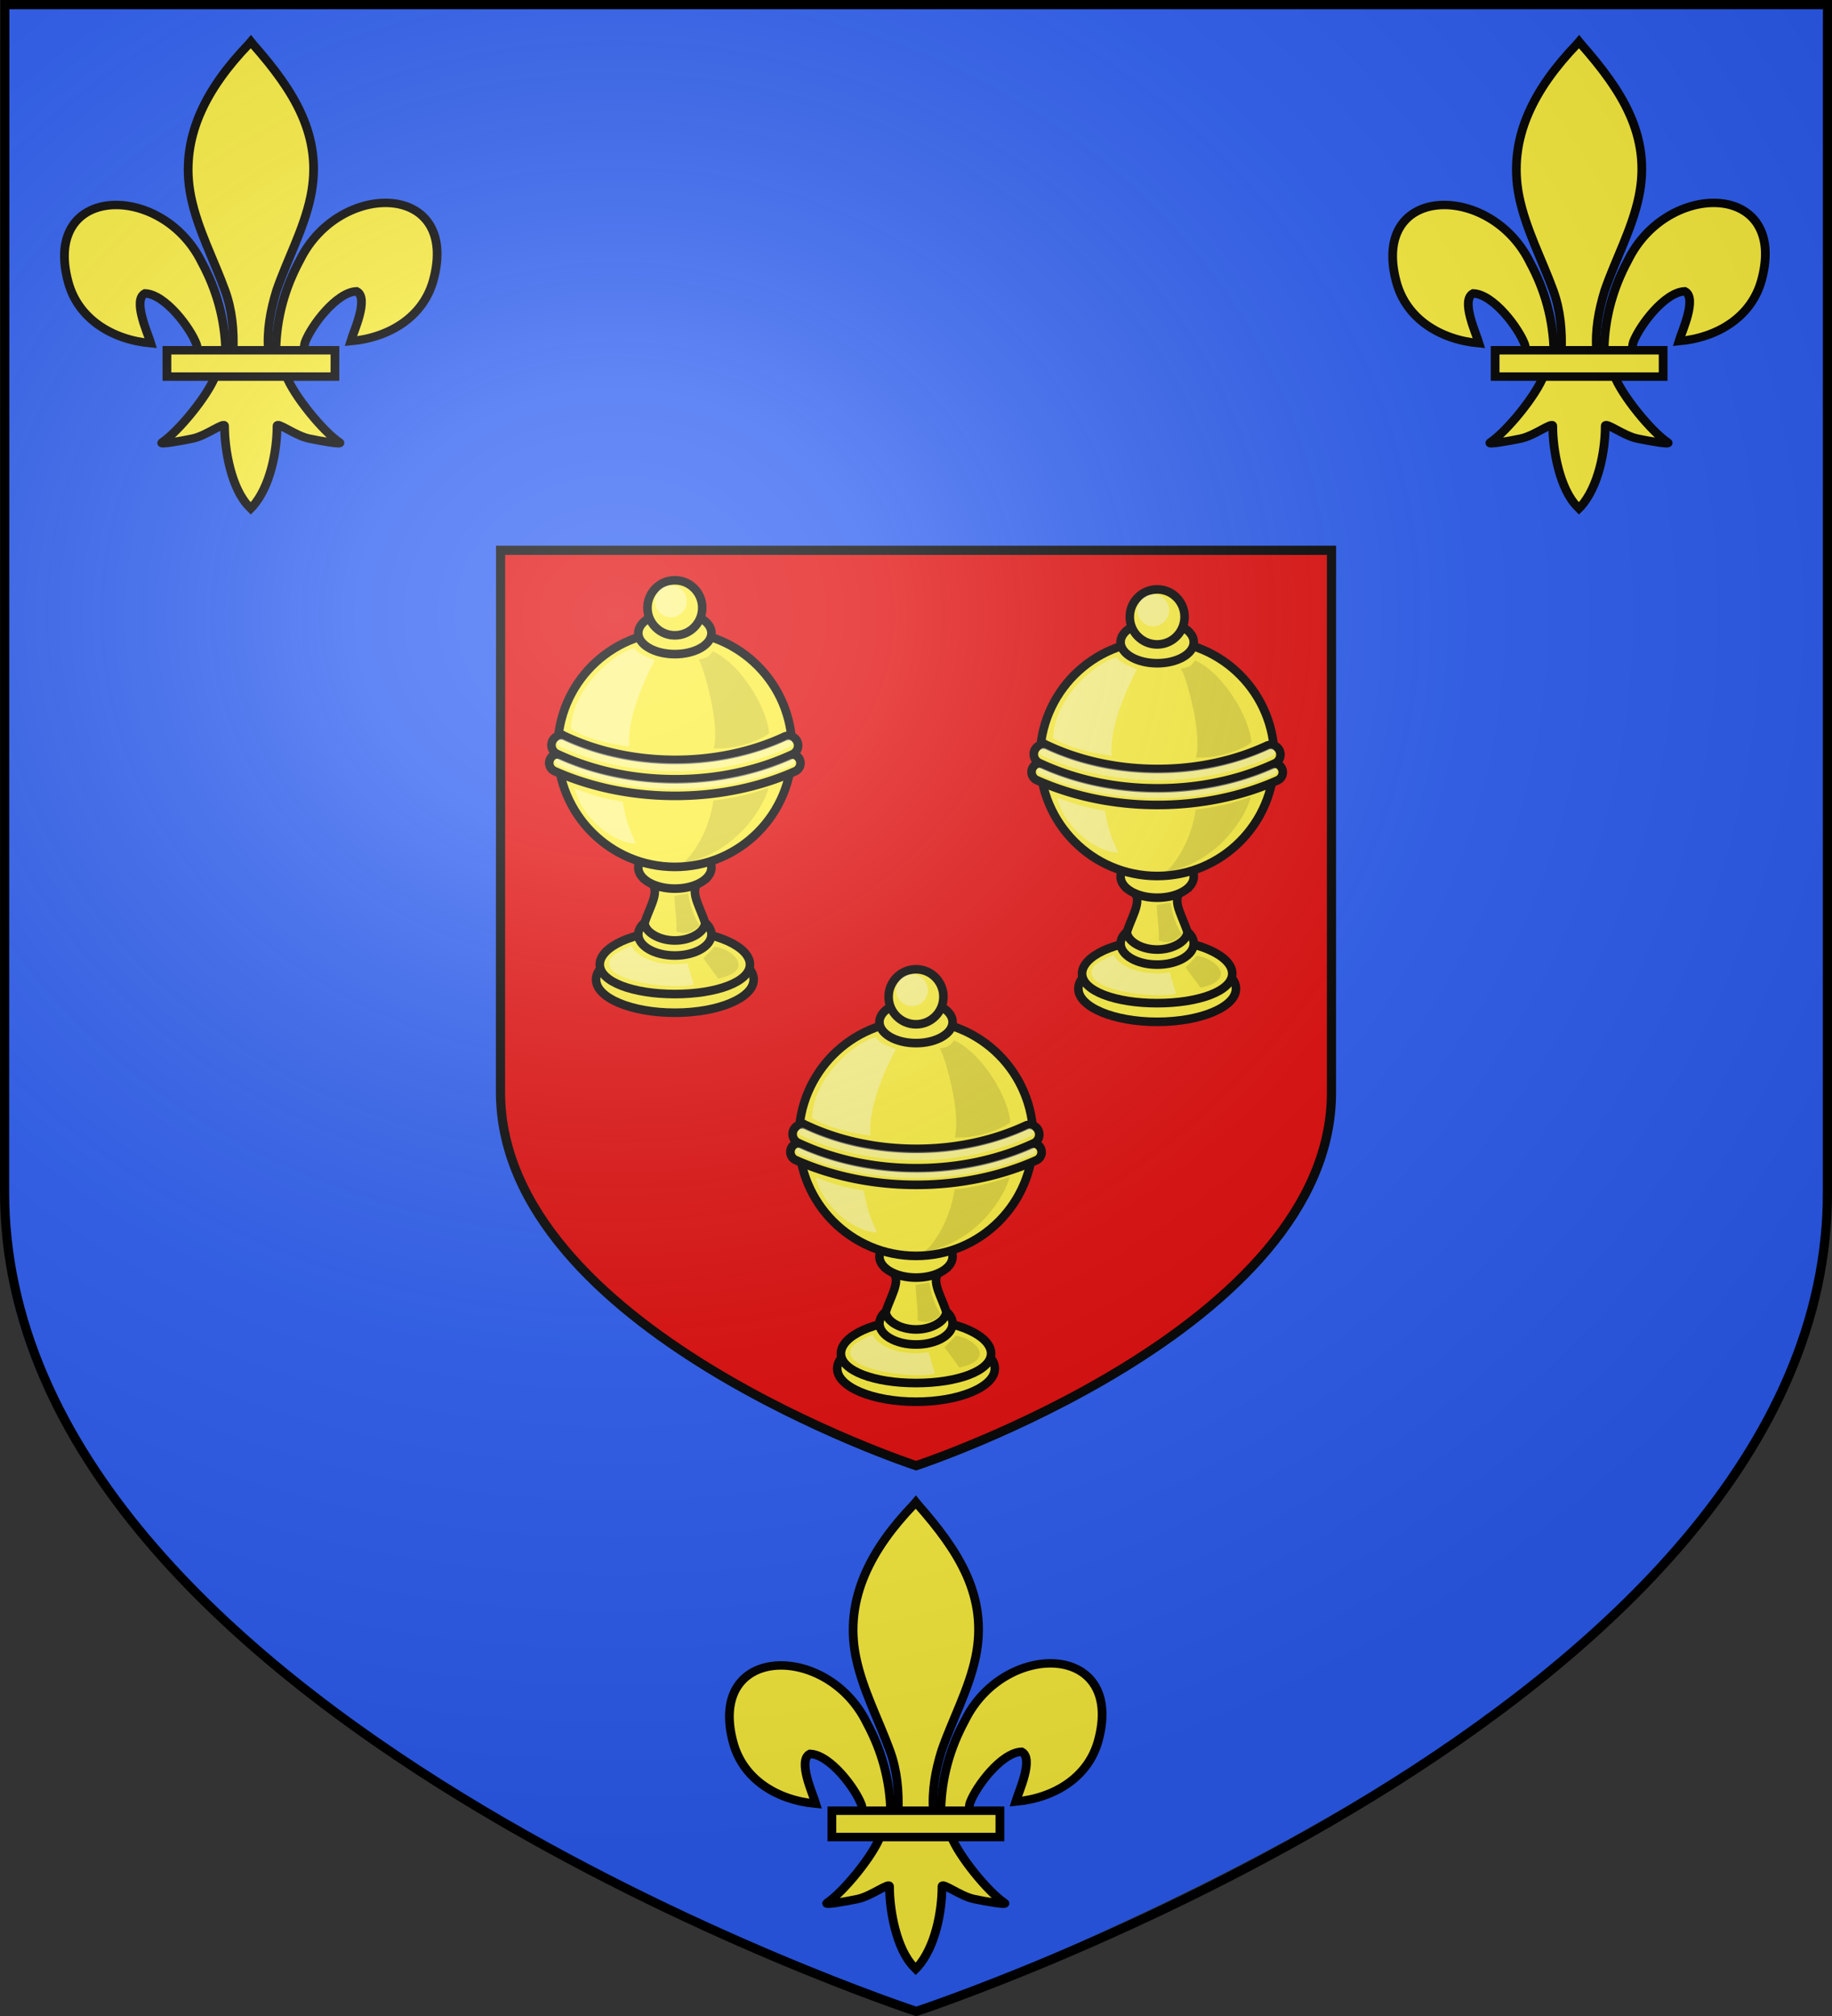
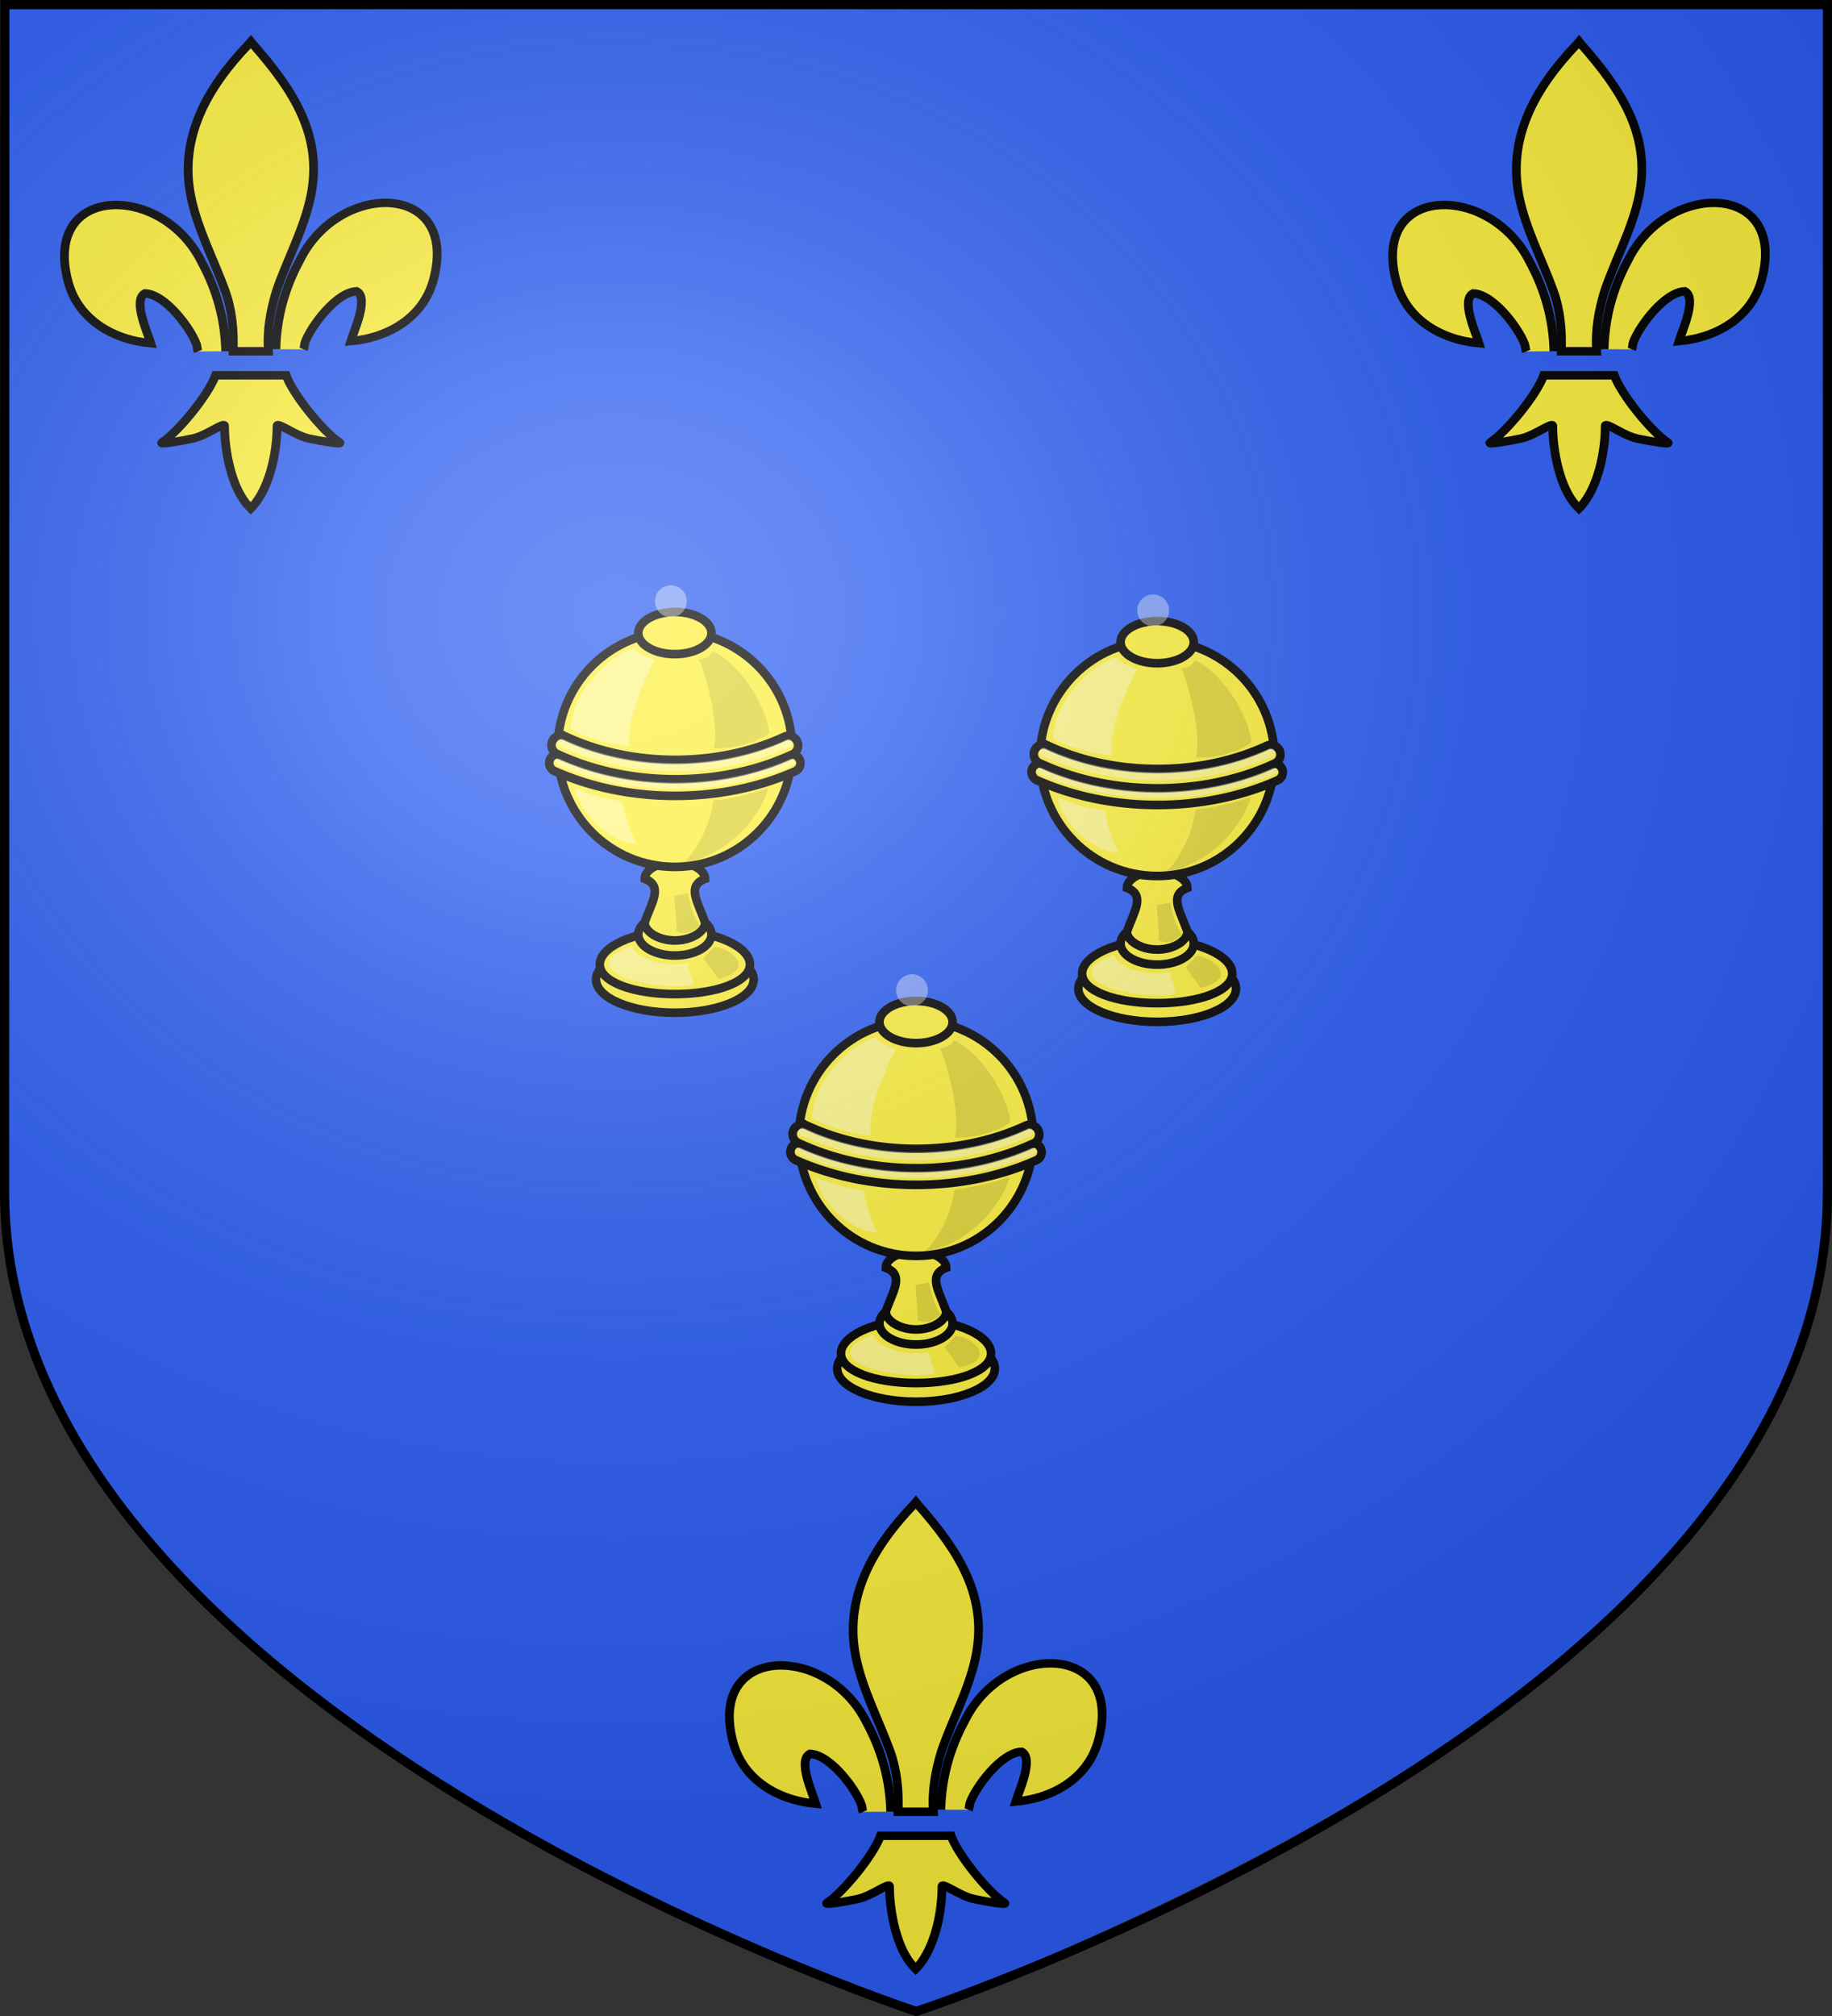
<svg xmlns="http://www.w3.org/2000/svg" xmlns:ns1="http://sodipodi.sourceforge.net/DTD/sodipodi-0.dtd" xmlns:ns2="http://www.inkscape.org/namespaces/inkscape" xmlns:xlink="http://www.w3.org/1999/xlink" height="704" width="640" version="1.0" id="svg2" ns1:version="0.32" ns2:version="0.92.3 (2405546, 2018-03-11)" ns1:docname="blason-abbaye-saint-eloi-de-noyron.svg" ns2:output_extension="org.inkscape.output.svg.inkscape" ns1:modified="true">
  <rect width="100%" height="100%" fill="#333333" stroke="none" />
  <ns1:namedview ns2:window-height="877" ns2:window-width="1440" ns2:pageshadow="2" ns2:pageopacity="0.0" guidetolerance="10.0" gridtolerance="10.0" objecttolerance="10.0" borderopacity="1.0" bordercolor="#666666" pagecolor="#ffffff" id="base" showgrid="false" height="660px" ns2:zoom="0.62931113" ns2:cx="223.60991" ns2:cy="321.0493" ns2:window-x="1592" ns2:window-y="-8" ns2:current-layer="layer6" showborder="true" ns2:showpageshadow="false" ns2:window-maximized="1" />
  <defs id="defs6">
    <linearGradient id="linearGradient2893">
      <stop style="stop-color:white;stop-opacity:0.314;" offset="0" id="stop2895" />
      <stop id="stop2897" offset="0.19" style="stop-color:white;stop-opacity:0.251;" />
      <stop style="stop-color:#6b6b6b;stop-opacity:0.125;" offset="0.6" id="stop2901" />
      <stop style="stop-color:black;stop-opacity:0.125;" offset="1" id="stop2899" />
    </linearGradient>
    <radialGradient ns2:collect="always" xlink:href="#linearGradient2893" id="radialGradient11919" gradientUnits="userSpaceOnUse" gradientTransform="matrix(1.655,0,0,1.44,-243.087,-54.681)" cx="276.81" cy="187.125" fx="276.81" fy="187.125" r="300" />
  </defs>
  <g ns2:groupmode="layer" id="layer1" ns2:label="Fond écu" style="display:inline" ns1:insensitive="true">
    <path style="display:inline;fill:#2b5df2;fill-opacity:1;fill-rule:evenodd;stroke:none;stroke-width:1.067px;stroke-linecap:butt;stroke-linejoin:miter;stroke-opacity:1" d="M 0.924,0.523 1.003,353.647 c 0.079,34.829 -3.883,70.317 3.831,101.15 C 37.024,583.46 227.047,666.335 319.803,702.525 423.985,660.447 599.371,582.049 632.787,454.248 c 9.869,-51.142 5.308,-63.964 5.058,-99.588 -1.264,-0.448 -0.224,-353.694 -0.224,-353.694 z" id="path6098" ns2:connector-curvature="0" ns1:nodetypes="ccsccccc" />
  </g>
  <g ns2:groupmode="layer" id="layer2" ns2:label="Meubles" style="display:inline" ns1:insensitive="true">
    <g transform="matrix(0.32,0,0,0.297,-32.2,-51.913)" id="layer1-7" ns2:label="Capa 1" style="stroke-width:3.459">
      <g transform="translate(133.334,162.265)" id="g4389" style="stroke-width:3.459">
        <g ns2:label="Timbre" style="display:inline;stroke-width:3.459" id="layer3-5" transform="translate(596.657,106.367)" />
        <g ns2:label="Escudo" style="display:inline;stroke-width:3.459" id="layer1-0" transform="translate(596.657,106.367)" />
        <g ns2:label="Piezas" style="display:inline;stroke-width:3.459" id="layer4-3" transform="translate(653.086,29.726)">
          <g ns2:label="Piezas" id="g5818" transform="translate(873,-55.32)" style="stroke-width:3.459" />
          <g ns2:label="Muebles" id="g5820" transform="translate(873,-55.32)" style="stroke-width:3.459" />
          <g ns2:label="Ornamentos" id="g5822" transform="translate(873,-55.32)" style="stroke-width:3.459" />
        </g>
        <g ns2:label="Muebles" style="display:inline;stroke-width:3.459" id="layer5-5" transform="translate(653.086,29.726)">
          <g ns2:label="Escudo" style="display:inline;stroke-width:3.459" id="g5438" transform="translate(-582.739,640.167)" />
          <g ns2:label="Piezas" style="display:inline;stroke-width:3.459" id="g5440" transform="translate(-526.311,563.527)" />
          <g ns2:label="Ornamento" id="g5559" transform="translate(-526.311,563.527)" style="stroke-width:3.459" />
          <g ns2:label="Borde 3px" style="display:inline;stroke-width:3.459" id="g5561" transform="translate(-526.311,563.527)" />
        </g>
        <g ns2:label="Ornamentos" style="display:inline;stroke-width:3.459" id="layer6-6" transform="translate(653.086,29.726)" />
        <g ns2:label="Borde 3px" style="display:inline;stroke-width:3.459" id="layer2-2" transform="translate(653.086,29.726)">
          <g transform="matrix(0.577,0,0,0.601,-619.434,27.541)" id="g16856" style="display:inline;fill:#eac102;fill-opacity:1;stroke:#000000;stroke-width:5.876;stroke-miterlimit:4;stroke-dasharray:none;stroke-opacity:1">
            <path ns2:connector-curvature="0" d="m 407.029,608.699 c 1.425,-61.956 16.751,-119.539 45.29,-174.109 74.714,-157.186 302.92,-153.432 252.615,38.811 -18.537,70.839 -81.509,112.474 -156.319,119.615 5.4,-18.665 35.1,-84.652 11.124,-97.562 -38.338,1.448 -85.944,67.705 -97.393,99.301 -1.653,4.536 -1.19,9.778 -3.036,14.24" style="display:inline;fill:#fcef3c;fill-opacity:1;fill-rule:evenodd;stroke:#000000;stroke-width:16.527;stroke-linecap:butt;stroke-linejoin:miter;stroke-miterlimit:4;stroke-dasharray:none;stroke-opacity:1" id="path16858" ns1:nodetypes="ccscscc" />
            <g transform="translate(-38.532,-48.577)" style="display:inline;fill:#eac102;fill-opacity:1;stroke:#000000;stroke-width:5.876;stroke-miterlimit:4;stroke-dasharray:none;stroke-opacity:1" id="g16860">
              <g transform="translate(0,4)" style="fill:#eac102;fill-opacity:1;stroke:#000000;stroke-width:5.876;stroke-miterlimit:4;stroke-dasharray:none;stroke-opacity:1" id="g16862">
                <path ns2:connector-curvature="0" d="M 350.523,657.372 C 349.098,595.416 333.772,537.833 305.233,483.264 230.519,326.078 2.313,329.832 52.618,522.075 71.155,592.914 134.127,634.549 208.937,641.69 203.537,623.025 173.837,557.038 197.813,544.128 c 38.338,1.448 85.944,67.705 97.393,99.301 1.653,4.536 1.19,9.778 3.036,14.24" style="fill:#fcef3c;fill-opacity:1;fill-rule:evenodd;stroke:#000000;stroke-width:16.527;stroke-linecap:butt;stroke-linejoin:miter;stroke-miterlimit:4;stroke-dasharray:none;stroke-opacity:1" id="path16864" ns1:nodetypes="ccscscc" />
                <path ns2:connector-curvature="0" d="m 393.626,57.12 c -78.714,84.849 -131.565,182.962 -108.781,298.031 12.57,63.484 43.042,122.28 64.531,183.438 13.436,38.37 16.872,78.452 15.281,118.781 h 66.781 c -3.197,-40.626 3.807,-79.998 15.281,-118.781 20.474,-61.538 51.626,-119.906 64.531,-183.438 C 535.379,236.372 478.744,146.792 402.813,57.495 l -4.64,-5.918 z" style="fill:#fcef3c;fill-opacity:1;fill-rule:nonzero;stroke:#000000;stroke-width:16.527;stroke-linecap:butt;stroke-linejoin:miter;stroke-miterlimit:4;stroke-dasharray:none;stroke-opacity:1" id="path16866" ns1:nodetypes="csccccsccc" />
                <path ns2:connector-curvature="0" d="m 331.345,704.401 c -13.962,39.13 -70.888,110.792 -101.125,131.219 -7.842,5.298 37.486,-3.052 57.781,-7.5 26.619,-5.835 61.217,-34.198 60.406,-24.188 -0.076,45.838 12.811,122.324 46.406,157.469 l 3.182,3.388 3.287,-3.388 c 33.578,-39.171 46.238,-108.042 46.406,-157.469 -0.811,-10.01 33.787,18.353 60.406,24.188 20.295,4.448 65.623,12.798 57.781,7.5 -30.237,-20.427 -87.132,-92.089 -101.094,-131.219 z" style="fill:#fcef3c;fill-opacity:1;fill-rule:evenodd;stroke:#000000;stroke-width:16.527;stroke-linecap:butt;stroke-linejoin:miter;stroke-miterlimit:4;stroke-dasharray:none;stroke-opacity:1" id="path16868" ns1:nodetypes="cssscccssscc" />
-                 <rect width="317.888" height="51.503" x="239.352" y="655.379" style="fill:#fcef3c;fill-opacity:1;stroke:#000000;stroke-width:16.527;stroke-miterlimit:4;stroke-dasharray:none;stroke-opacity:1" id="rect16870" />
              </g>
            </g>
          </g>
        </g>
      </g>
    </g>
    <use x="0" y="0" xlink:href="#layer1-7" id="use1343" transform="translate(464)" width="100%" height="100%" />
    <use x="0" y="0" xlink:href="#use1343" id="use1345" transform="translate(-231.698,510)" width="100%" height="100%" />
  </g>
  <g ns2:groupmode="layer" id="layer5" ns2:label="Fond écusson" ns1:insensitive="true">
-     <path ns2:connector-curvature="0" id="path66" style="display:inline;fill:#e20909;stroke:#000000;stroke-width:3.2;stroke-linecap:square;stroke-linejoin:miter;stroke-miterlimit:4;stroke-dasharray:none;stroke-opacity:1" d="m 320.035,511.828 c 0,0 145.443,-47.84 145.112,-130.636 l 0.01,-189.02 H 174.879 l -0.037,189.02 c -0.117,82.935 145.193,130.636 145.193,130.636 z" ns1:nodetypes="cccccc" />
-   </g>
+     </g>
  <g ns2:groupmode="layer" id="layer6" ns2:label="Meubles écusson">
    <g id="g1416" transform="matrix(0.734,0,0,0.737,190.771,201.536)" style="stroke-width:1.36">
      <ellipse ry="15.724" rx="37.507" cy="190.679" cx="-61.294" style="fill:#fcef3c;fill-opacity:1;stroke:#000000;stroke-width:4.081;stroke-miterlimit:4;stroke-dasharray:none;stroke-opacity:1" id="ellipse5627" transform="scale(-1,1)" />
      <path ns1:nodetypes="sssss" ns2:connector-curvature="0" id="path5629" d="m 25.555,183.544 c 0,8.254 16.001,14.012 35.739,14.012 19.738,0 35.739,-5.758 35.739,-14.012 0,-8.254 -16.001,-15.878 -35.739,-15.878 -19.738,0 -35.739,7.624 -35.739,15.878 z" style="fill:#fcef3c;fill-opacity:1;stroke:#000000;stroke-width:4.081;stroke-miterlimit:4;stroke-dasharray:none;stroke-opacity:1" />
      <ellipse ry="9.98" rx="17.418" cy="-169.314" cx="-61.294" style="fill:#fcef3c;fill-opacity:1;stroke:#000000;stroke-width:4.081;stroke-miterlimit:4;stroke-dasharray:none;stroke-opacity:1" id="ellipse5631" transform="scale(-1)" />
      <path ns1:nodetypes="csccscc" ns2:connector-curvature="0" id="path5633" d="m 46.913,142.936 c 0,-4.177 6.449,-7.869 14.381,-7.869 7.932,0 14.381,3.692 14.381,7.869 -9.287,3.493 -2.92,11.717 0,20.798 0,4.195 -6.449,8.426 -14.381,8.426 -7.932,0 -14.381,-4.231 -14.381,-8.426 2.92,-9.081 9.287,-17.305 0,-20.798 z" style="fill:#fcef3c;fill-opacity:1;stroke:#000000;stroke-width:4.081;stroke-miterlimit:4;stroke-dasharray:none;stroke-opacity:1" />
-       <ellipse ry="9.98" rx="17.418" cy="137.611" cx="-61.294" style="fill:#fcef3c;fill-opacity:1;stroke:#000000;stroke-width:4.081;stroke-miterlimit:4;stroke-dasharray:none;stroke-opacity:1" id="ellipse5635" transform="scale(-1,1)" />
      <circle style="fill:#fcef3c;fill-opacity:1;stroke:#000000;stroke-width:4.081;stroke-linecap:round;stroke-miterlimit:4;stroke-dasharray:none;stroke-opacity:1" id="circle5645" cx="61.294" cy="81.504" r="55.796" />
      <path style="color:#000000;font-style:normal;font-variant:normal;font-weight:normal;font-stretch:normal;font-size:medium;line-height:normal;font-family:sans-serif;font-variant-ligatures:normal;font-variant-position:normal;font-variant-caps:normal;font-variant-numeric:normal;font-variant-alternates:normal;font-feature-settings:normal;text-indent:0;text-align:start;text-decoration:none;text-decoration-line:none;text-decoration-style:solid;text-decoration-color:#000000;letter-spacing:normal;word-spacing:normal;text-transform:none;writing-mode:lr-tb;direction:ltr;text-orientation:mixed;dominant-baseline:auto;baseline-shift:baseline;text-anchor:start;white-space:normal;shape-padding:0;clip-rule:nonzero;display:inline;overflow:visible;visibility:visible;opacity:1;isolation:auto;mix-blend-mode:normal;color-interpolation:sRGB;color-interpolation-filters:linearRGB;solid-color:#000000;solid-opacity:1;vector-effect:none;fill:#fcef3c;fill-opacity:1;fill-rule:nonzero;stroke:#000000;stroke-width:4.081;stroke-linecap:round;stroke-linejoin:miter;stroke-miterlimit:4;stroke-dasharray:none;stroke-dashoffset:0;stroke-opacity:1;color-rendering:auto;image-rendering:auto;shape-rendering:auto;text-rendering:auto;enable-background:accumulate" d="m 5.837,83.836 a 4.209,4.209 0 0 0 -1.787,8.076 C 20.902,99.397 40.503,103.643 61.398,103.643 c 20.781,0 40.281,-4.203 57.071,-11.612 a 4.209,4.209 0 1 0 -3.398,-7.699 c -15.661,6.911 -34.027,10.895 -53.672,10.895 -19.753,0 -38.215,-4.027 -53.932,-11.008 a 4.209,4.209 0 0 0 -1.629,-0.383 z" ns2:connector-curvature="0" id="path5649" />
      <path style="color:#000000;font-style:normal;font-variant:normal;font-weight:normal;font-stretch:normal;font-size:medium;line-height:normal;font-family:sans-serif;font-variant-ligatures:normal;font-variant-position:normal;font-variant-caps:normal;font-variant-numeric:normal;font-variant-alternates:normal;font-feature-settings:normal;text-indent:0;text-align:start;text-decoration:none;text-decoration-line:none;text-decoration-style:solid;text-decoration-color:#000000;letter-spacing:normal;word-spacing:normal;text-transform:none;writing-mode:lr-tb;direction:ltr;text-orientation:mixed;dominant-baseline:auto;baseline-shift:baseline;text-anchor:start;white-space:normal;shape-padding:0;clip-rule:nonzero;display:inline;overflow:visible;visibility:visible;opacity:1;isolation:auto;mix-blend-mode:normal;color-interpolation:sRGB;color-interpolation-filters:linearRGB;solid-color:#000000;solid-opacity:1;vector-effect:none;fill:#fcef3c;fill-opacity:1;fill-rule:nonzero;stroke:#000000;stroke-width:4.081;stroke-linecap:round;stroke-linejoin:miter;stroke-miterlimit:4;stroke-dasharray:none;stroke-dashoffset:0;stroke-opacity:1;color-rendering:auto;image-rendering:auto;shape-rendering:auto;text-rendering:auto;enable-background:accumulate" d="m 6.931,75.012 a 4.591,4.591 0 0 0 -1.665,8.773 c 16.225,7.585 35.506,11.986 56.195,11.986 20.497,0 39.606,-4.317 55.738,-11.773 a 4.591,4.591 0 1 0 -3.85,-8.333 c -14.846,6.862 -32.683,10.925 -51.888,10.925 -19.384,0 -37.376,-4.14 -52.303,-11.119 a 4.591,4.591 0 0 0 -2.227,-0.457 z" ns2:connector-curvature="0" id="path5651" />
      <ellipse ry="9.98" rx="17.418" cy="-26.506" cx="-61.294" style="display:inline;fill:#fcef3c;fill-opacity:1;stroke:#000000;stroke-width:4.081;stroke-miterlimit:4;stroke-dasharray:none;stroke-opacity:1" id="ellipse5657" transform="scale(-1)" />
-       <circle style="fill:#fcef3c;fill-opacity:1;stroke:#000000;stroke-width:4.081;stroke-linecap:round;stroke-miterlimit:4;stroke-dasharray:none;stroke-opacity:1" id="circle5659" cx="61.294" cy="14.538" r="13.038" />
      <path ns2:connector-curvature="0" id="path5641" d="m 59.39,3.881 a 7.563,7.563 0 0 0 -7.562,7.563 7.563,7.563 0 0 0 7.562,7.562 7.563,7.563 0 0 0 7.562,-7.562 7.563,7.563 0 0 0 -7.562,-7.563 z M 42.128,33.793 c -5.062,-0.125 -29.274,15.622 -30.375,38.184 6.606,4.149 18.055,7.182 27.898,8.285 -1.271,-12.506 6.384,-30.344 12.094,-40.945 -5.853,-2.158 -7.964,-3.365 -9.617,-5.523 z M 7.157,76.573 a 1.913,1.913 0 0 0 -0.693,3.654 c 15.847,7.408 34.752,11.732 55.061,11.732 20.12,0 38.861,-4.242 54.617,-11.525 a 1.914,1.914 0 0 0 -1.609,-3.473 c -15.221,7.036 -33.426,11.172 -53.008,11.172 -19.765,0 -38.133,-4.218 -53.439,-11.373 a 1.913,1.913 0 0 0 -0.928,-0.188 z m -1.334,9.389 a 1.53,1.53 0 0 0 -0.648,2.934 C 21.666,96.22 40.903,100.401 61.435,100.401 c 20.42,0 39.56,-4.134 55.99,-11.385 a 1.531,1.531 0 0 0 -1.238,-2.801 c -16.02,7.07 -34.745,11.125 -54.752,11.125 -20.116,0 -38.941,-4.096 -55.02,-11.238 a 1.53,1.53 0 0 0 -0.592,-0.141 z M 13.632,100.133 c 3.478,14.556 19.045,25.988 29.062,26.096 -2.076,-5.392 -4.155,-7.913 -6.23,-19.871 -12.81,-2.076 -16.68,-4.149 -22.832,-6.225 z m 27.057,74.539 c 0,0 -8.544,3.332 -10.045,6.146 -5.981,11.221 32.737,14.799 39.59,12.203 l -2.982,-10.092 c -11.707,1.932 -23.632,-1.862 -26.562,-8.258 z" style="fill:#ffffff;fill-opacity:0.392;stroke:none;stroke-width:2.04;stroke-miterlimit:4;stroke-dasharray:none" />
      <path ns2:connector-curvature="0" id="path5637" d="m 79.466,35.186 c -1.53,1.365 -1.326,3.035 -6.82,3.855 2.506,3.974 10.176,30.683 7.117,42.111 11.079,0.603 22.541,-4.067 26.393,-7.117 -0.564,-10.607 -12.381,-32.127 -26.689,-38.85 z m 26.41,64.672 c -8.747,3.006 -17.495,5.033 -26.242,5.98 -2.066,14.15 -9.355,25.697 -14.664,29.713 26.462,-4.896 38.89,-27.6 40.906,-35.693 z m -38.35,50.041 -6.422,1.146 c 0.26,7.61 1.353,12.8 0.871,16.699 4.332,2.011 8.259,0.346 11.102,-2.799 -3.164,-4.656 -4.299,-8.958 -5.551,-15.047 z m 12.615,25.277 -5.275,5.459 7.064,9.588 c 18.181,-3.802 6.837,-14.279 -1.789,-15.047 z" style="fill:#000000;fill-opacity:0.118;stroke:none;stroke-width:2.04;stroke-miterlimit:4;stroke-dasharray:none" />
    </g>
    <use x="0" y="0" xlink:href="#g1416" id="use1430" transform="translate(168.493,3.178)" width="100%" height="100%" />
    <use x="0" y="0" xlink:href="#use1430" id="use1432" transform="translate(-84.246,132.657)" width="100%" height="100%" />
  </g>
  <g ns2:groupmode="layer" id="layer3" ns2:label="Reflet final" style="display:inline" ns1:insensitive="true">
    <path id="path2875" style="fill:url(#radialGradient11919);fill-opacity:1;fill-rule:evenodd;stroke:none;stroke-width:1.067" d="M 1.727,1.6 1.6,416.247 c 0.152,88.216 75.247,153.183 109.165,177.022 33.918,23.84 81.724,54.701 111.595,69.153 29.871,14.451 69.092,30.841 97.498,39.978 32.176,-10.24 53.741,-20.185 87.985,-36.501 C 442.088,649.583 487.984,623.543 533.25,590.348 578.515,557.153 637.863,494.701 638.4,415.689 L 636.877,1.6 Z" ns1:nodetypes="cczzczzccc" ns2:connector-curvature="0" />
  </g>
  <g ns2:groupmode="layer" id="layer4" ns2:label="Contour final" style="display:inline" ns1:insensitive="true">
    <path ns1:nodetypes="cccccc" d="m 320.087,702.4 c 0,0 319.037,-104.882 318.311,-286.4 l 0.022,-414.4 H 1.681 L 1.6,416 C 1.343,597.823 320.087,702.4 320.087,702.4 Z" style="display:inline;fill:none;stroke:#000000;stroke-width:3.2;stroke-linecap:square;stroke-linejoin:miter;stroke-miterlimit:4;stroke-dasharray:none;stroke-opacity:1" id="path2440-1" ns2:connector-curvature="0" />
  </g>
</svg>